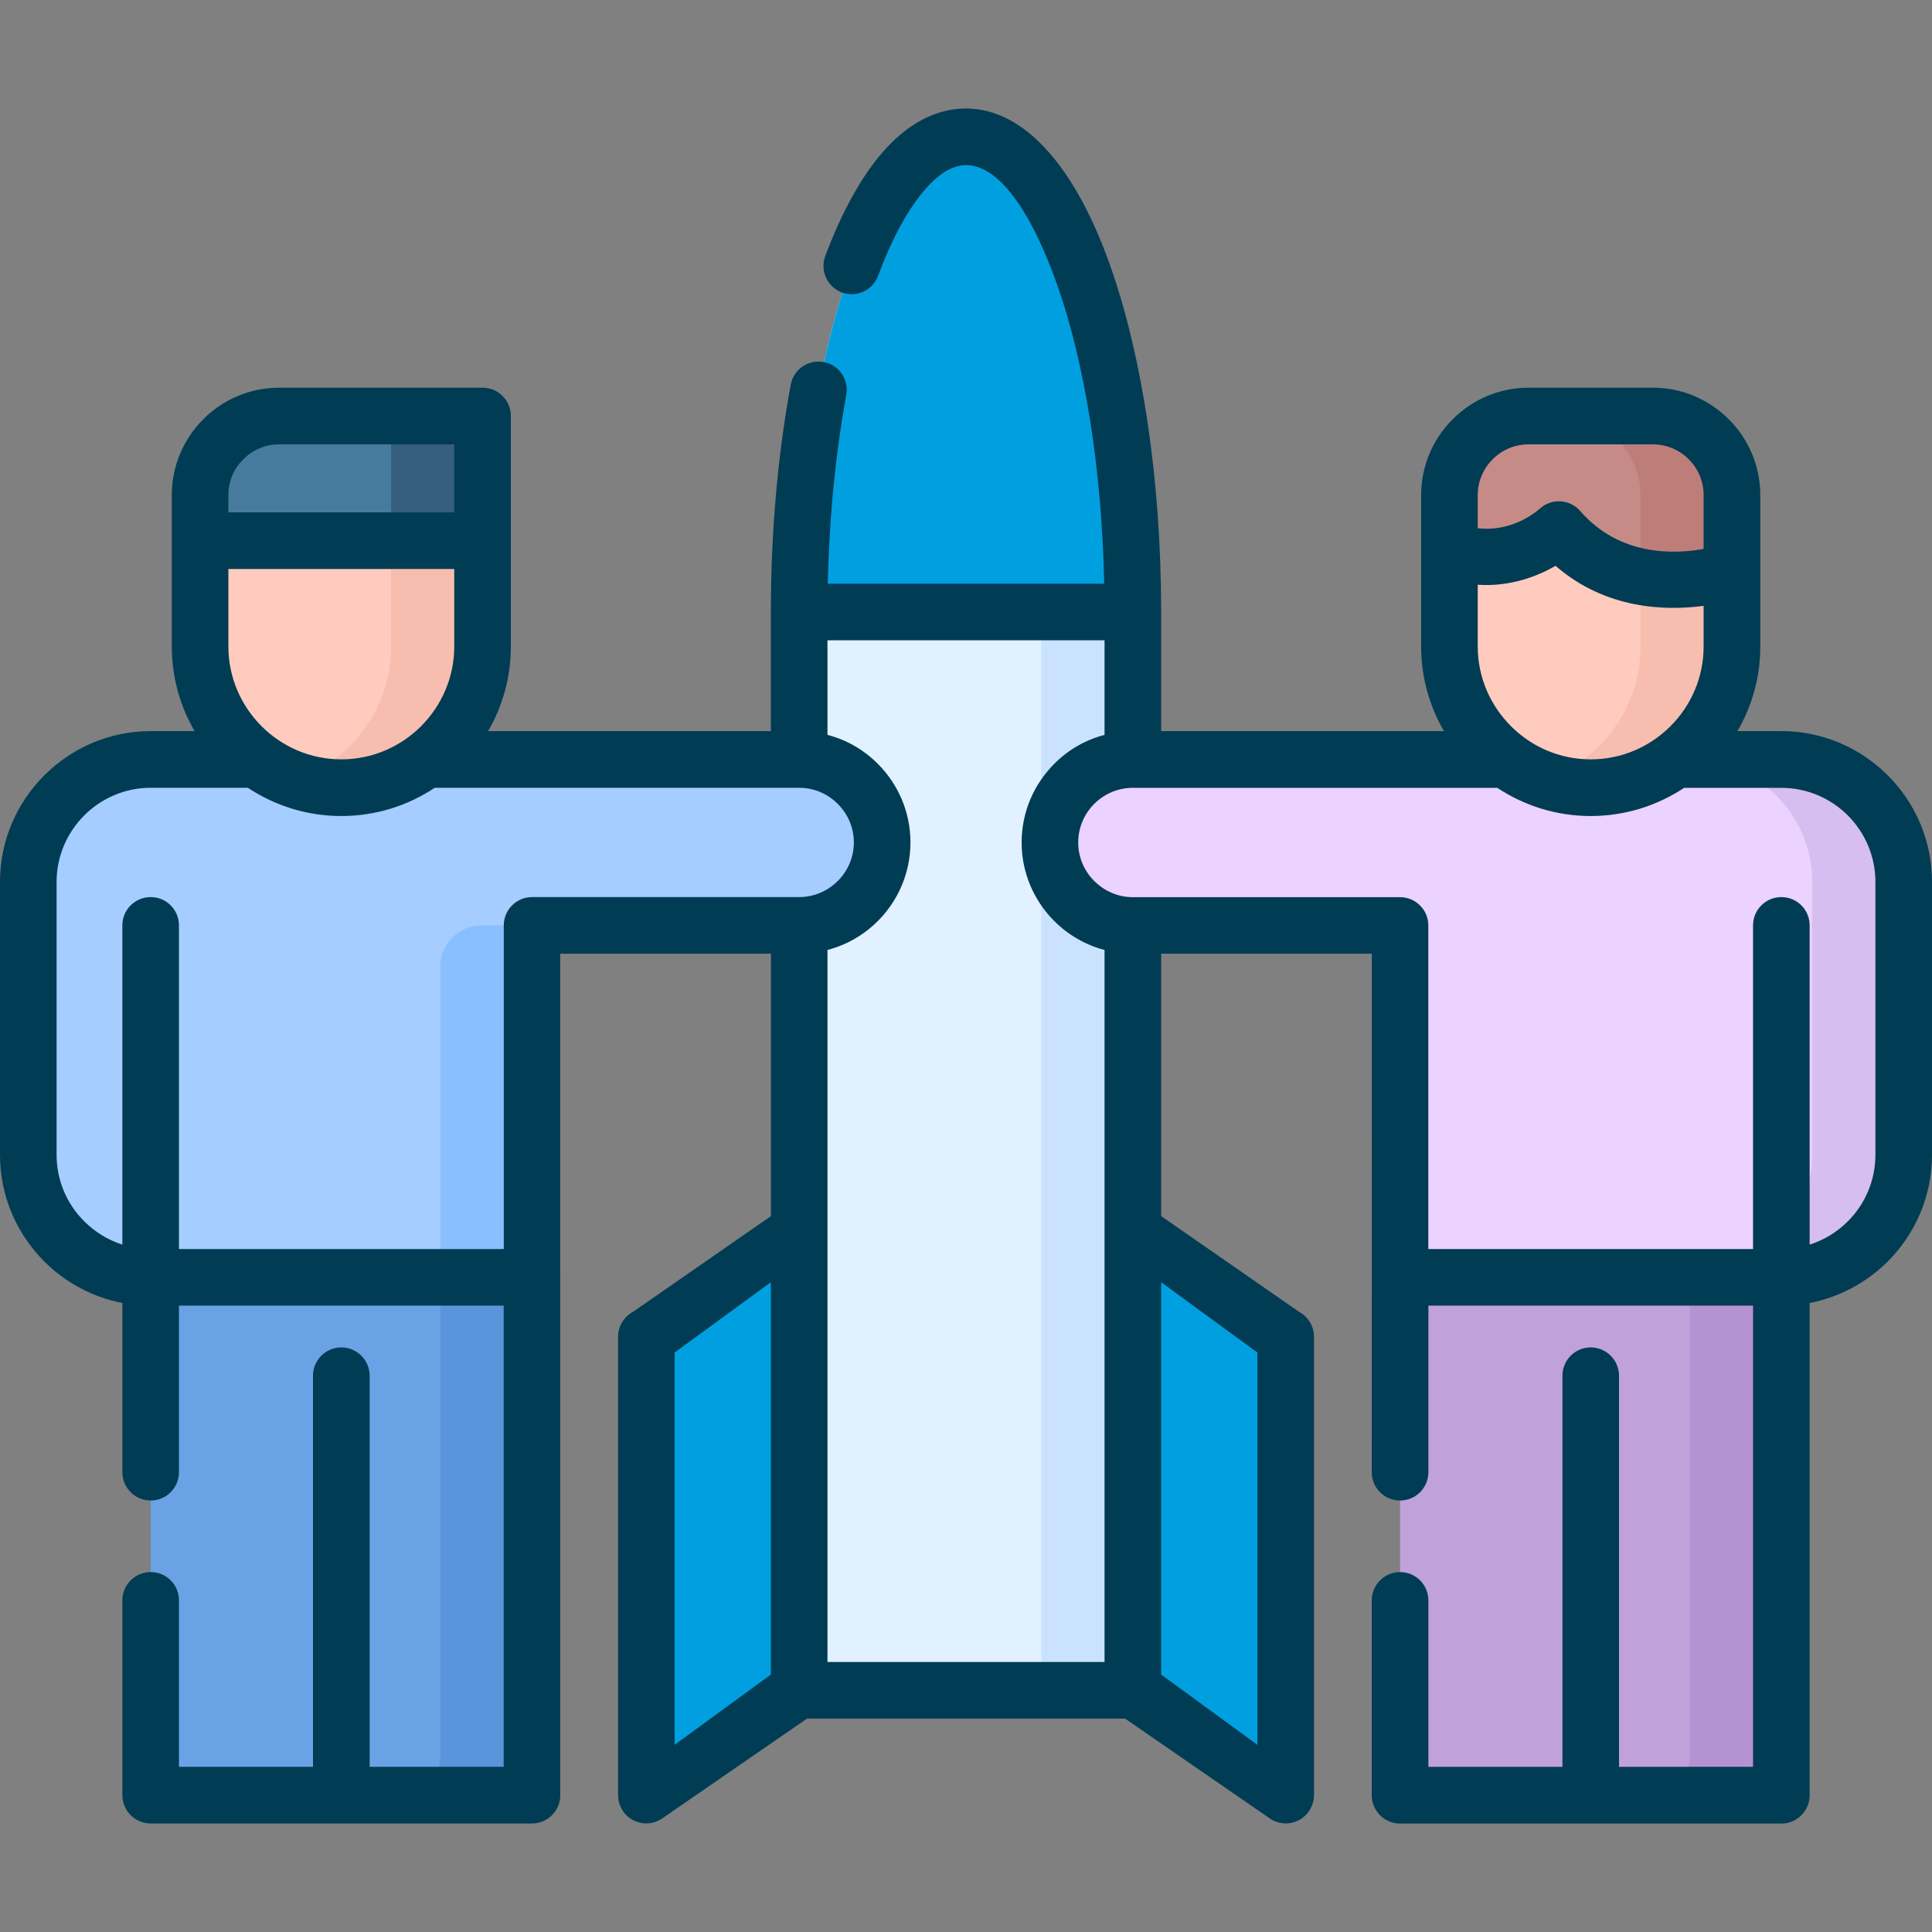
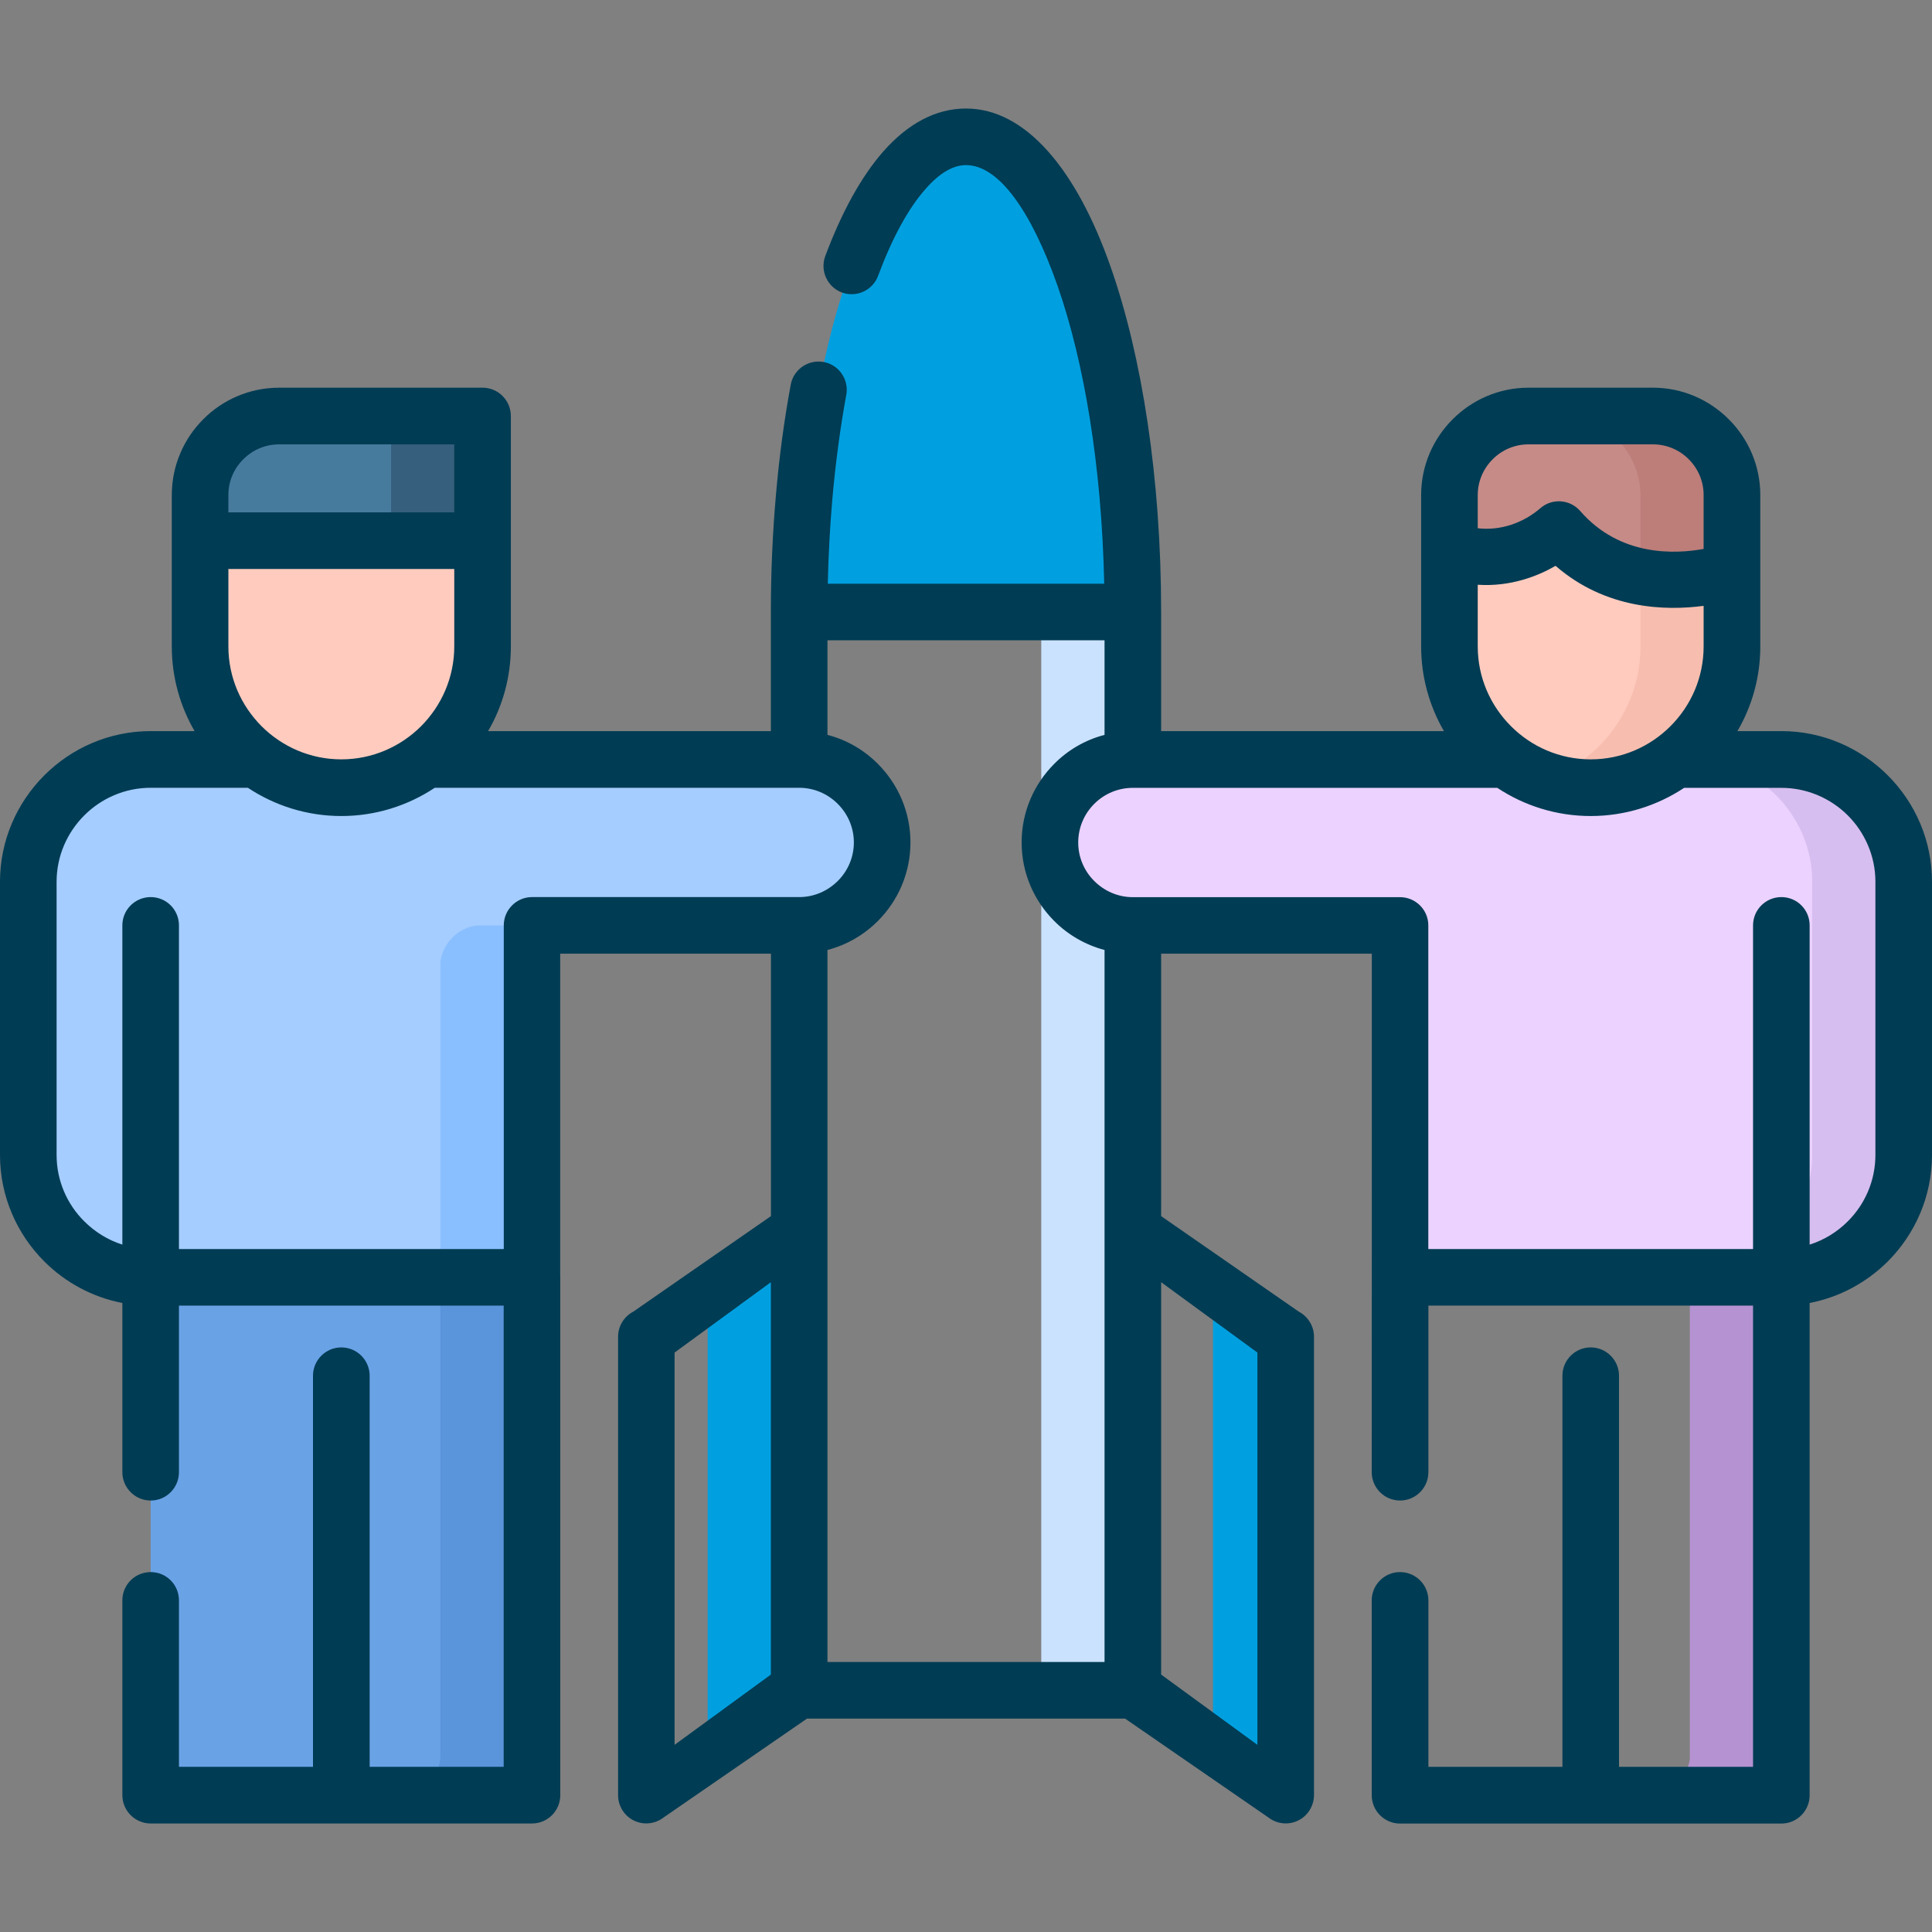
<svg xmlns="http://www.w3.org/2000/svg" width="24" height="24" viewBox="0 0 24 24" fill="none">
  <rect x="0" y="0" width="24" height="24" fill="#808080" stroke="none" />
-   <path fill-rule="evenodd" clip-rule="evenodd" d="M21.673 22.301H17.846C17.609 22.273 17.42 22.084 17.392 21.847V15.568H22.129V21.847C22.1 22.084 21.911 22.273 21.673 22.301Z" fill="#C0A1D9" />
  <path fill-rule="evenodd" clip-rule="evenodd" d="M2.327 22.301H6.153C6.391 22.273 6.58 22.085 6.608 21.847V15.432H1.872V21.847C1.9 22.085 2.089 22.273 2.327 22.301Z" fill="#6AA2E6" />
-   <path fill-rule="evenodd" clip-rule="evenodd" d="M9.928 20.999L8.299 21.993C8.066 22.135 7.794 22.005 7.794 21.711V17.196C7.794 16.837 7.966 16.502 8.299 16.298L9.928 15.304L10.501 18.025L9.928 20.999Z" fill="#00A0E0" />
  <path fill-rule="evenodd" clip-rule="evenodd" d="M9.928 20.999L8.791 21.692V15.997L9.928 15.304V20.999Z" fill="#00A0E0" />
-   <path fill-rule="evenodd" clip-rule="evenodd" d="M14.073 20.999L15.702 21.993C15.934 22.135 16.206 22.005 16.206 21.711V17.196C16.206 16.837 16.035 16.502 15.702 16.298L14.073 15.304L13.499 18.025L14.073 20.999Z" fill="#00A0E0" />
  <path fill-rule="evenodd" clip-rule="evenodd" d="M15.068 21.606L15.702 21.993C15.934 22.135 16.206 22.005 16.206 21.711V17.196C16.206 16.837 16.035 16.502 15.702 16.298L15.068 15.911V21.606Z" fill="#00A0E0" />
-   <path fill-rule="evenodd" clip-rule="evenodd" d="M9.928 20.999H14.073V7.602C14.073 4.343 13.144 1.7 12 1.7C10.856 1.7 9.928 4.343 9.928 7.602V20.999Z" fill="#E1F1FF" />
  <path fill-rule="evenodd" clip-rule="evenodd" d="M12.935 7.603H14.073V20.999H12.935V7.603Z" fill="#CBE2FF" />
  <path fill-rule="evenodd" clip-rule="evenodd" d="M14.073 7.602C14.073 4.343 13.144 1.7 12 1.7C10.856 1.7 9.928 4.343 9.928 7.602H14.073Z" fill="#00A0E0" />
  <path fill-rule="evenodd" clip-rule="evenodd" d="M22.129 15.868H17.392V11.951C17.364 11.713 17.175 11.525 16.938 11.495H14.073C13.505 11.495 13.042 11.032 13.042 10.466C13.042 9.898 13.505 9.435 14.073 9.435H22.129C22.965 9.435 23.649 10.119 23.649 10.955V14.347C23.649 15.184 22.965 15.868 22.129 15.868Z" fill="#EBD2FF" />
  <path fill-rule="evenodd" clip-rule="evenodd" d="M22.129 15.868H20.992C21.828 15.868 22.512 15.184 22.512 14.347V10.955C22.512 10.119 21.827 9.435 20.992 9.435H22.129C22.965 9.435 23.649 10.119 23.649 10.955V14.347C23.649 15.184 22.965 15.868 22.129 15.868Z" fill="#D7BEF0" />
  <path fill-rule="evenodd" clip-rule="evenodd" d="M1.872 15.867H6.608V11.951C6.637 11.713 6.826 11.525 7.064 11.495H9.928C10.495 11.495 10.958 11.032 10.958 10.466C10.958 9.898 10.495 9.435 9.928 9.435C7.243 9.435 4.558 9.435 1.872 9.435C1.036 9.435 0.352 10.119 0.352 10.955V14.347C0.352 15.184 1.036 15.867 1.872 15.867Z" fill="#A5CDFF" />
  <path fill-rule="evenodd" clip-rule="evenodd" d="M5.995 8.03C5.995 8.996 5.205 9.785 4.24 9.785C3.275 9.785 2.485 8.996 2.485 8.03C2.485 7.404 2.485 6.777 2.485 6.15C2.485 5.61 2.927 5.168 3.468 5.168H5.734C5.913 5.168 5.995 5.272 5.995 5.43C5.995 6.296 5.995 7.164 5.995 8.03Z" fill="#FFCBBE" />
  <path fill-rule="evenodd" clip-rule="evenodd" d="M2.485 6.15V6.717H5.995V5.43C5.995 5.272 5.913 5.168 5.734 5.168H3.468C2.927 5.168 2.485 5.61 2.485 6.15Z" fill="#477B9E" />
  <path fill-rule="evenodd" clip-rule="evenodd" d="M21.515 8.03C21.515 8.996 20.726 9.785 19.76 9.785C18.795 9.785 18.006 8.996 18.006 8.03V6.15C18.006 5.61 18.447 5.168 18.988 5.168H20.533C21.073 5.168 21.515 5.61 21.515 6.15V8.03Z" fill="#FFCBBE" />
  <path fill-rule="evenodd" clip-rule="evenodd" d="M18.006 6.15V6.833C18.5 7.018 18.913 6.862 19.151 6.728C19.336 6.623 19.367 6.602 19.55 6.762C20.392 7.5 21.515 7.091 21.515 7.091V6.15C21.515 5.61 21.073 5.168 20.533 5.168H18.988C18.447 5.168 18.006 5.61 18.006 6.15Z" fill="#C68B87" />
-   <path fill-rule="evenodd" clip-rule="evenodd" d="M4.858 8.031C4.858 8.797 4.36 9.454 3.671 9.69C3.849 9.753 4.041 9.786 4.24 9.786C5.205 9.786 5.995 8.997 5.995 8.031V6.718H4.858V8.031Z" fill="#F7BEAF" />
  <path fill-rule="evenodd" clip-rule="evenodd" d="M4.858 5.43V6.717H5.995V5.43C5.995 5.272 5.913 5.168 5.734 5.168H4.596C4.776 5.168 4.858 5.272 4.858 5.43Z" fill="#365E7D" />
  <path fill-rule="evenodd" clip-rule="evenodd" d="M20.378 7.165V8.03C20.378 8.797 19.88 9.453 19.191 9.69C19.371 9.752 19.562 9.786 19.76 9.786C20.726 9.786 21.515 8.996 21.515 8.03V7.091C21.515 7.091 20.984 7.285 20.378 7.165Z" fill="#F7BEAF" />
  <path fill-rule="evenodd" clip-rule="evenodd" d="M20.378 6.15V7.165C20.984 7.285 21.515 7.091 21.515 7.091V6.15C21.515 5.61 21.073 5.168 20.533 5.168H19.396C19.935 5.168 20.378 5.61 20.378 6.15Z" fill="#BD7D79" />
  <path fill-rule="evenodd" clip-rule="evenodd" d="M20.992 15.868V21.846C20.962 22.084 20.774 22.273 20.536 22.301H21.673C21.911 22.273 22.1 22.084 22.129 21.846V15.868H21.446H20.992Z" fill="#B592D1" />
  <path fill-rule="evenodd" clip-rule="evenodd" d="M5.47 15.868V21.846C5.443 22.084 5.254 22.273 5.016 22.301H6.153C6.391 22.273 6.58 22.084 6.608 21.846V15.868H5.926H5.47Z" fill="#5A94DB" />
  <path fill-rule="evenodd" clip-rule="evenodd" d="M5.47 11.952V15.432V15.868H6.608V11.952C6.637 11.714 6.826 11.525 7.064 11.496H5.926C5.688 11.525 5.5 11.714 5.47 11.952Z" fill="#8ABFFF" />
  <path fill-rule="evenodd" clip-rule="evenodd" d="M11.431 1.925C12.299 2.629 12.935 4.905 12.935 7.602H14.073C14.073 4.343 13.144 1.7 12 1.7C11.803 1.7 11.612 1.779 11.431 1.925Z" fill="#00A0E0" />
  <path d="M2.223 16.219V18.288C2.223 18.482 2.066 18.64 1.872 18.64C1.678 18.64 1.52 18.482 1.52 18.288V16.186C1.145 16.114 0.809 15.929 0.55 15.67C0.21 15.33 0 14.862 0 14.347V10.954C0 10.439 0.211 9.971 0.55 9.632C0.889 9.293 1.357 9.082 1.872 9.082H2.417C2.238 8.773 2.134 8.413 2.134 8.03V6.717V6.15C2.134 5.783 2.284 5.449 2.525 5.208C2.766 4.966 3.1 4.816 3.468 4.816H5.995C6.189 4.816 6.346 4.974 6.346 5.168V6.717V8.03C6.346 8.413 6.244 8.773 6.063 9.082H9.576V7.602C9.576 7.101 9.598 6.615 9.639 6.148C9.68 5.673 9.742 5.214 9.823 4.778C9.858 4.588 10.041 4.462 10.232 4.497C10.421 4.531 10.548 4.715 10.513 4.905C10.439 5.306 10.38 5.742 10.339 6.208C10.31 6.544 10.291 6.894 10.283 7.251H13.717C13.686 5.799 13.47 4.499 13.135 3.544C12.81 2.622 12.407 2.051 12 2.051C11.836 2.051 11.666 2.155 11.499 2.346C11.282 2.59 11.082 2.959 10.908 3.426C10.841 3.608 10.639 3.7 10.457 3.633C10.277 3.565 10.185 3.363 10.251 3.183C10.456 2.635 10.7 2.191 10.974 1.88C11.278 1.536 11.624 1.348 12 1.348C12.737 1.348 13.37 2.098 13.796 3.313C14.184 4.417 14.424 5.934 14.424 7.602V9.082H17.937C17.758 8.773 17.654 8.413 17.654 8.03V6.15C17.654 5.783 17.804 5.449 18.046 5.208C18.288 4.966 18.621 4.816 18.988 4.816H20.533C20.9 4.816 21.233 4.966 21.475 5.208C21.717 5.449 21.867 5.783 21.867 6.15V8.03C21.867 8.413 21.764 8.773 21.583 9.082H22.129C22.643 9.082 23.112 9.293 23.451 9.632C23.79 9.971 24 10.439 24 10.954V14.347C24 14.862 23.79 15.33 23.451 15.67C23.191 15.929 22.855 16.114 22.48 16.186V22.3C22.48 22.495 22.323 22.653 22.129 22.653H17.392C17.198 22.653 17.04 22.495 17.04 22.3V19.881C17.04 19.686 17.198 19.529 17.392 19.529C17.586 19.529 17.744 19.686 17.744 19.881V21.948H19.409V17.09C19.409 16.896 19.566 16.738 19.76 16.738C19.954 16.738 20.112 16.896 20.112 17.09V21.948H21.777V16.219H17.744V18.288C17.744 18.482 17.586 18.64 17.392 18.64C17.198 18.64 17.04 18.482 17.04 18.288C17.04 16.14 17.043 13.993 17.041 11.847H14.424V15.107L16.133 16.293C16.245 16.352 16.323 16.47 16.323 16.606V22.3C16.323 22.363 16.305 22.425 16.271 22.483C16.17 22.649 15.954 22.701 15.788 22.599L13.976 21.349H10.025L8.212 22.599C8.047 22.701 7.83 22.649 7.729 22.483C7.696 22.428 7.678 22.366 7.678 22.3V16.606C7.678 16.47 7.755 16.352 7.868 16.293L9.577 15.107V11.847H6.959V15.836V15.844V15.845V15.847H6.96V15.851V15.852V15.853V15.855V15.856V15.857V15.859V15.86V15.864V15.865V15.867V15.868V22.3C6.96 22.494 6.803 22.652 6.608 22.652H1.872C1.678 22.652 1.52 22.494 1.52 22.3V19.881C1.52 19.685 1.678 19.529 1.872 19.529C2.066 19.529 2.223 19.685 2.223 19.881V21.948H3.888V17.09C3.888 16.896 4.046 16.738 4.24 16.738C4.434 16.738 4.592 16.896 4.592 17.09V21.948H6.257V16.219H2.223ZM2.837 6.365H5.643V5.52H3.468C3.294 5.52 3.137 5.59 3.023 5.705C2.907 5.819 2.837 5.977 2.837 6.15V6.365ZM5.643 7.068H2.837V8.03C2.837 8.417 2.995 8.766 3.249 9.021C3.504 9.276 3.855 9.433 4.24 9.433C4.625 9.433 4.976 9.276 5.231 9.021C5.485 8.766 5.643 8.415 5.643 8.03V7.068ZM3.079 9.786H1.872C1.551 9.786 1.258 9.918 1.047 10.129C0.834 10.342 0.703 10.634 0.703 10.954V14.347C0.703 14.668 0.834 14.961 1.047 15.172C1.179 15.303 1.339 15.404 1.52 15.461V11.495C1.52 11.301 1.678 11.144 1.872 11.144C2.066 11.144 2.223 11.301 2.223 11.495V15.516H6.258V11.495C6.258 11.303 6.415 11.144 6.608 11.144H9.928C10.109 11.144 10.279 11.071 10.407 10.944C10.53 10.822 10.607 10.652 10.607 10.465C10.607 10.278 10.53 10.109 10.407 9.986C10.279 9.858 10.108 9.786 9.927 9.786H5.401C5.068 10.007 4.668 10.137 4.24 10.137C3.812 10.137 3.412 10.007 3.079 9.786ZM9.576 20.802V15.928L8.38 16.802V21.675L9.576 20.802ZM10.279 7.954V9.129C10.52 9.191 10.734 9.317 10.905 9.489C11.155 9.739 11.31 10.084 11.31 10.466C11.31 10.845 11.155 11.191 10.905 11.441C10.734 11.612 10.52 11.738 10.279 11.801V20.646H13.721V11.801C13.482 11.738 13.266 11.612 13.096 11.441C12.846 11.191 12.691 10.845 12.691 10.466C12.691 10.084 12.846 9.739 13.096 9.489C13.266 9.317 13.482 9.191 13.721 9.129V7.954H10.279ZM14.424 15.928V20.802L15.62 21.675V16.802L14.424 15.928ZM21.777 15.516V11.495C21.777 11.301 21.935 11.144 22.129 11.144C22.323 11.144 22.48 11.301 22.48 11.495V15.461C22.661 15.404 22.823 15.303 22.954 15.172C23.166 14.961 23.297 14.668 23.297 14.347V10.954C23.297 10.634 23.166 10.342 22.954 10.129C22.742 9.918 22.449 9.787 22.129 9.787H20.921C20.588 10.007 20.189 10.137 19.76 10.137C19.332 10.137 18.932 10.007 18.6 9.787H14.073C13.892 9.787 13.721 9.858 13.593 9.986C13.47 10.109 13.394 10.278 13.394 10.466C13.394 10.652 13.47 10.822 13.593 10.944C13.717 11.068 13.886 11.145 14.073 11.145H17.392C17.586 11.145 17.743 11.303 17.743 11.495V15.516H21.777V15.516ZM21.163 7.526C20.693 7.589 19.947 7.571 19.324 7.029C19.104 7.156 18.765 7.291 18.357 7.264V8.03C18.357 8.417 18.515 8.766 18.77 9.021C19.024 9.276 19.375 9.433 19.76 9.433C20.147 9.433 20.496 9.276 20.751 9.021C21.006 8.766 21.163 8.417 21.163 8.03V7.526ZM18.357 6.562C18.64 6.595 18.922 6.497 19.136 6.312C19.282 6.186 19.503 6.202 19.63 6.348C20.124 6.916 20.808 6.884 21.163 6.819V6.15C21.163 5.977 21.093 5.819 20.978 5.705C20.864 5.59 20.706 5.52 20.533 5.52H18.988C18.815 5.52 18.657 5.59 18.543 5.705C18.428 5.819 18.357 5.977 18.357 6.15V6.562Z" fill="#003C54" />
</svg>